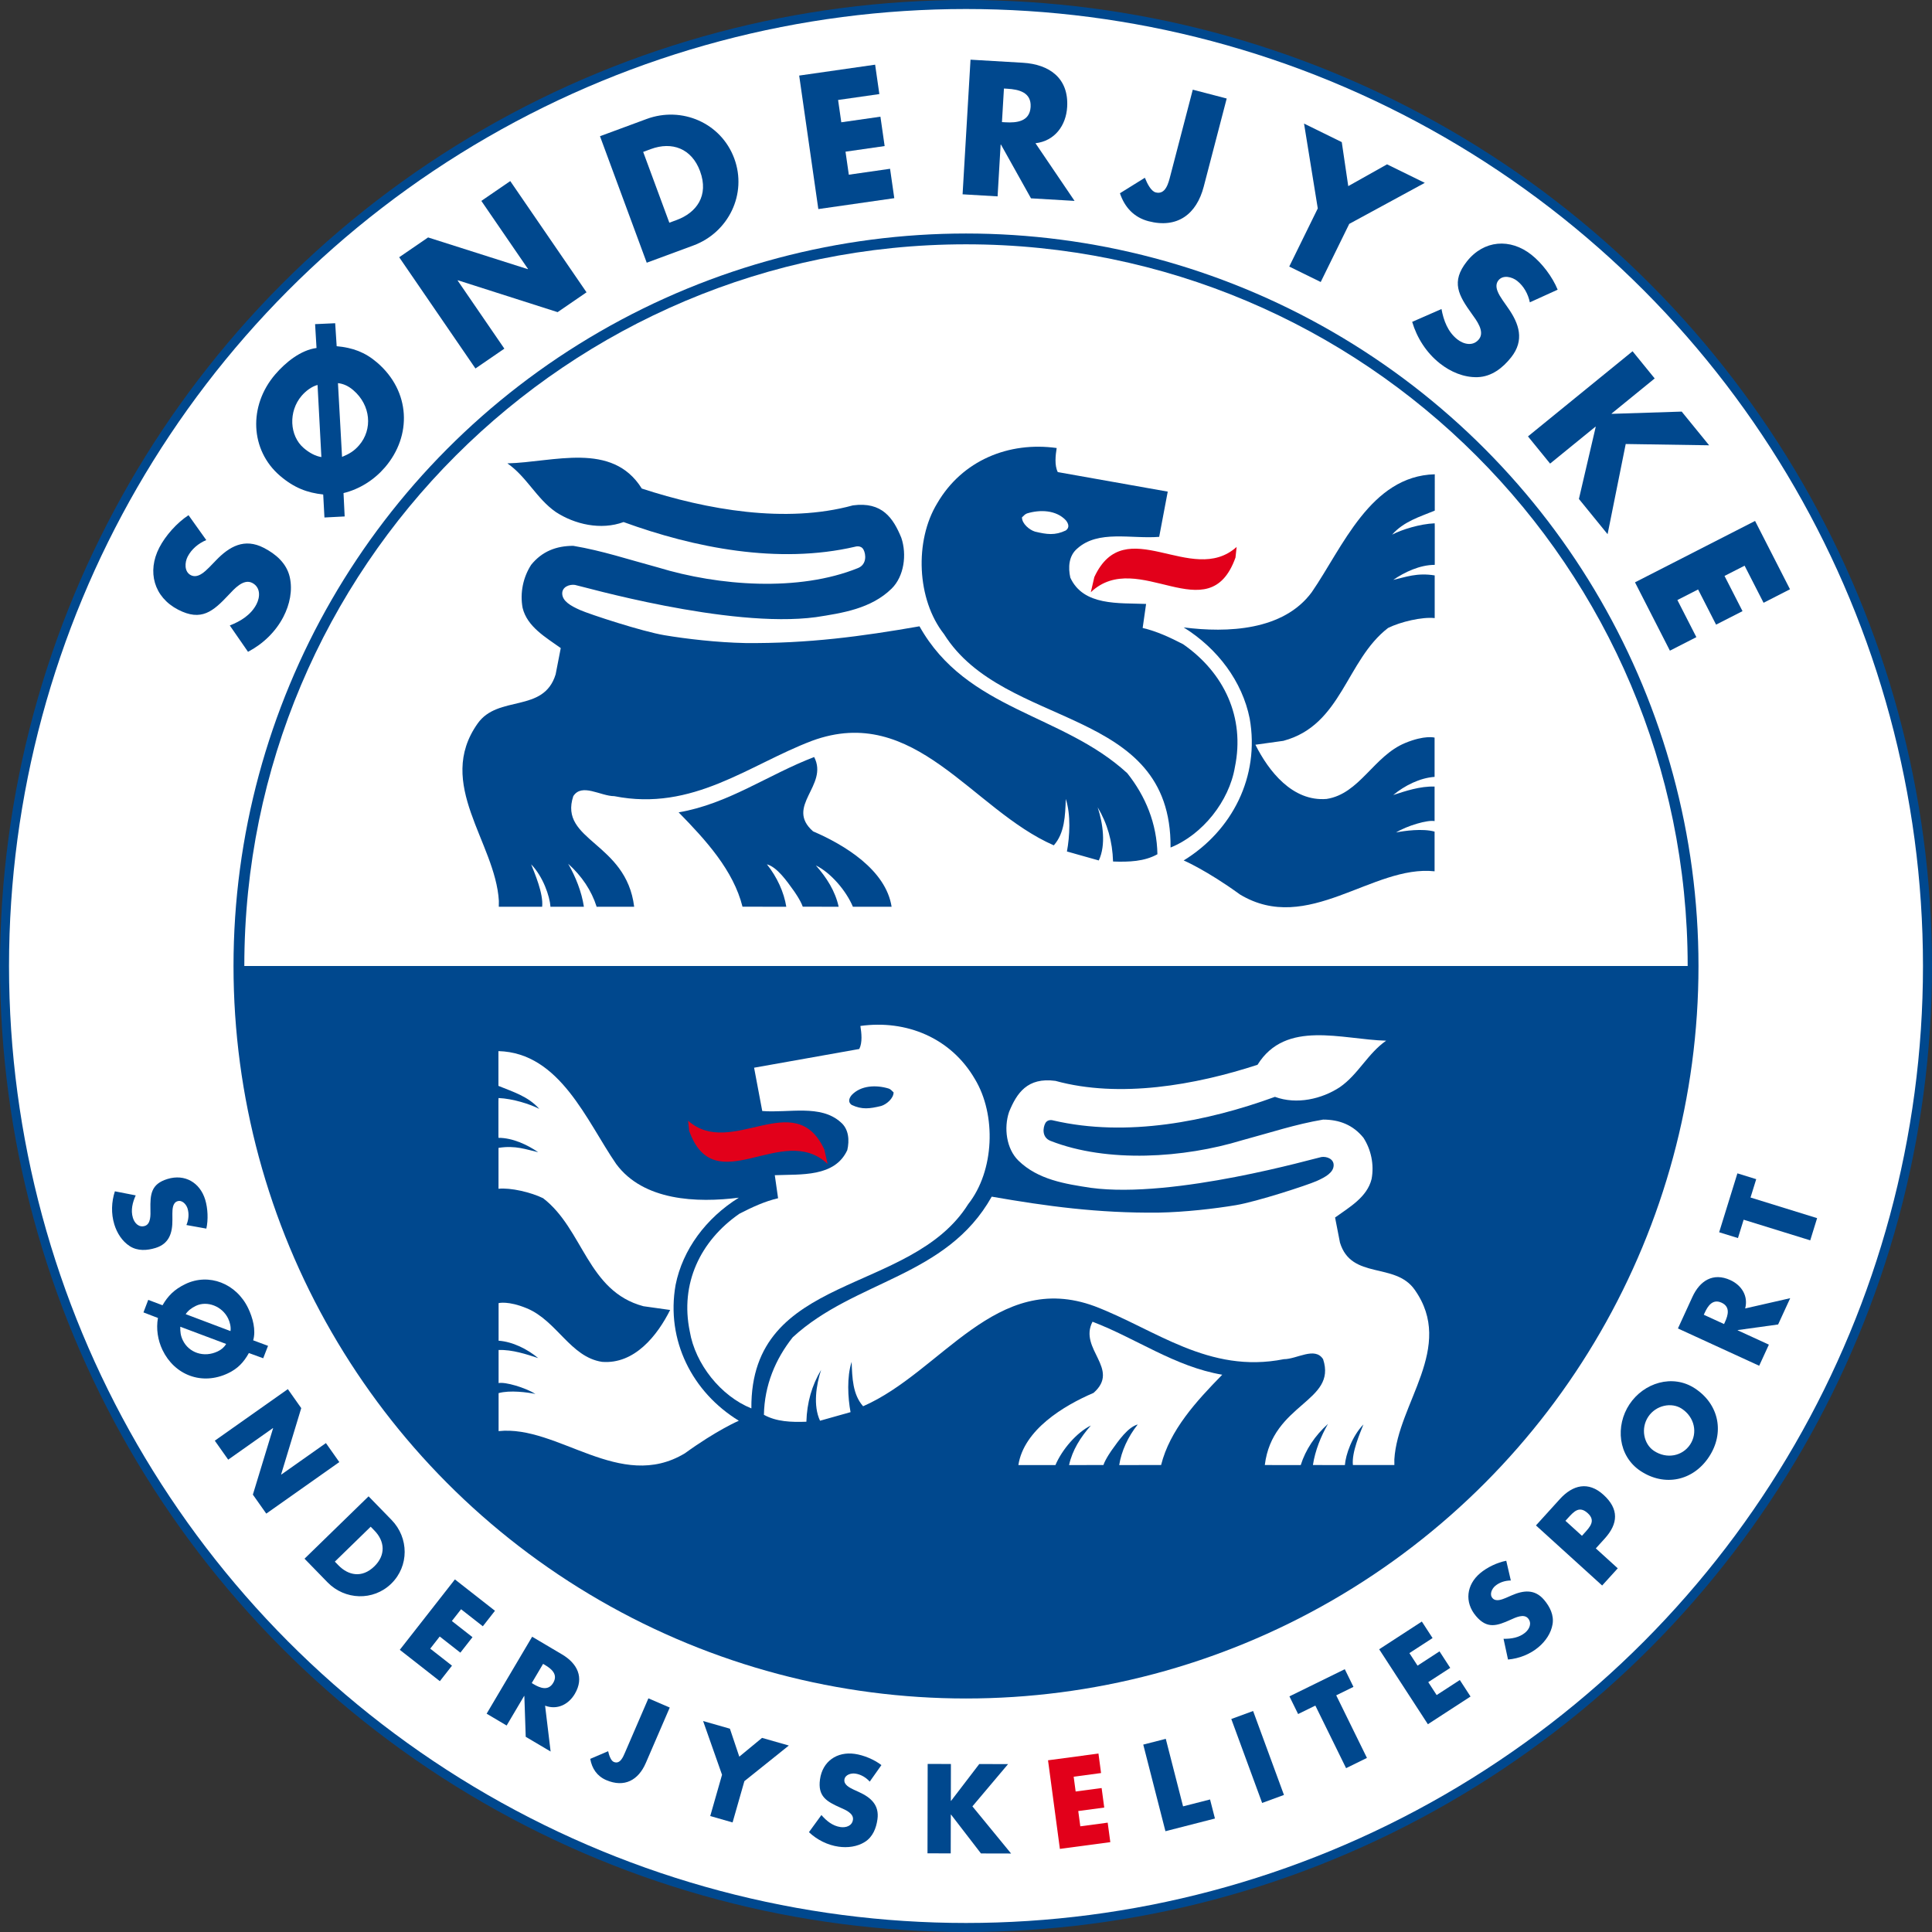
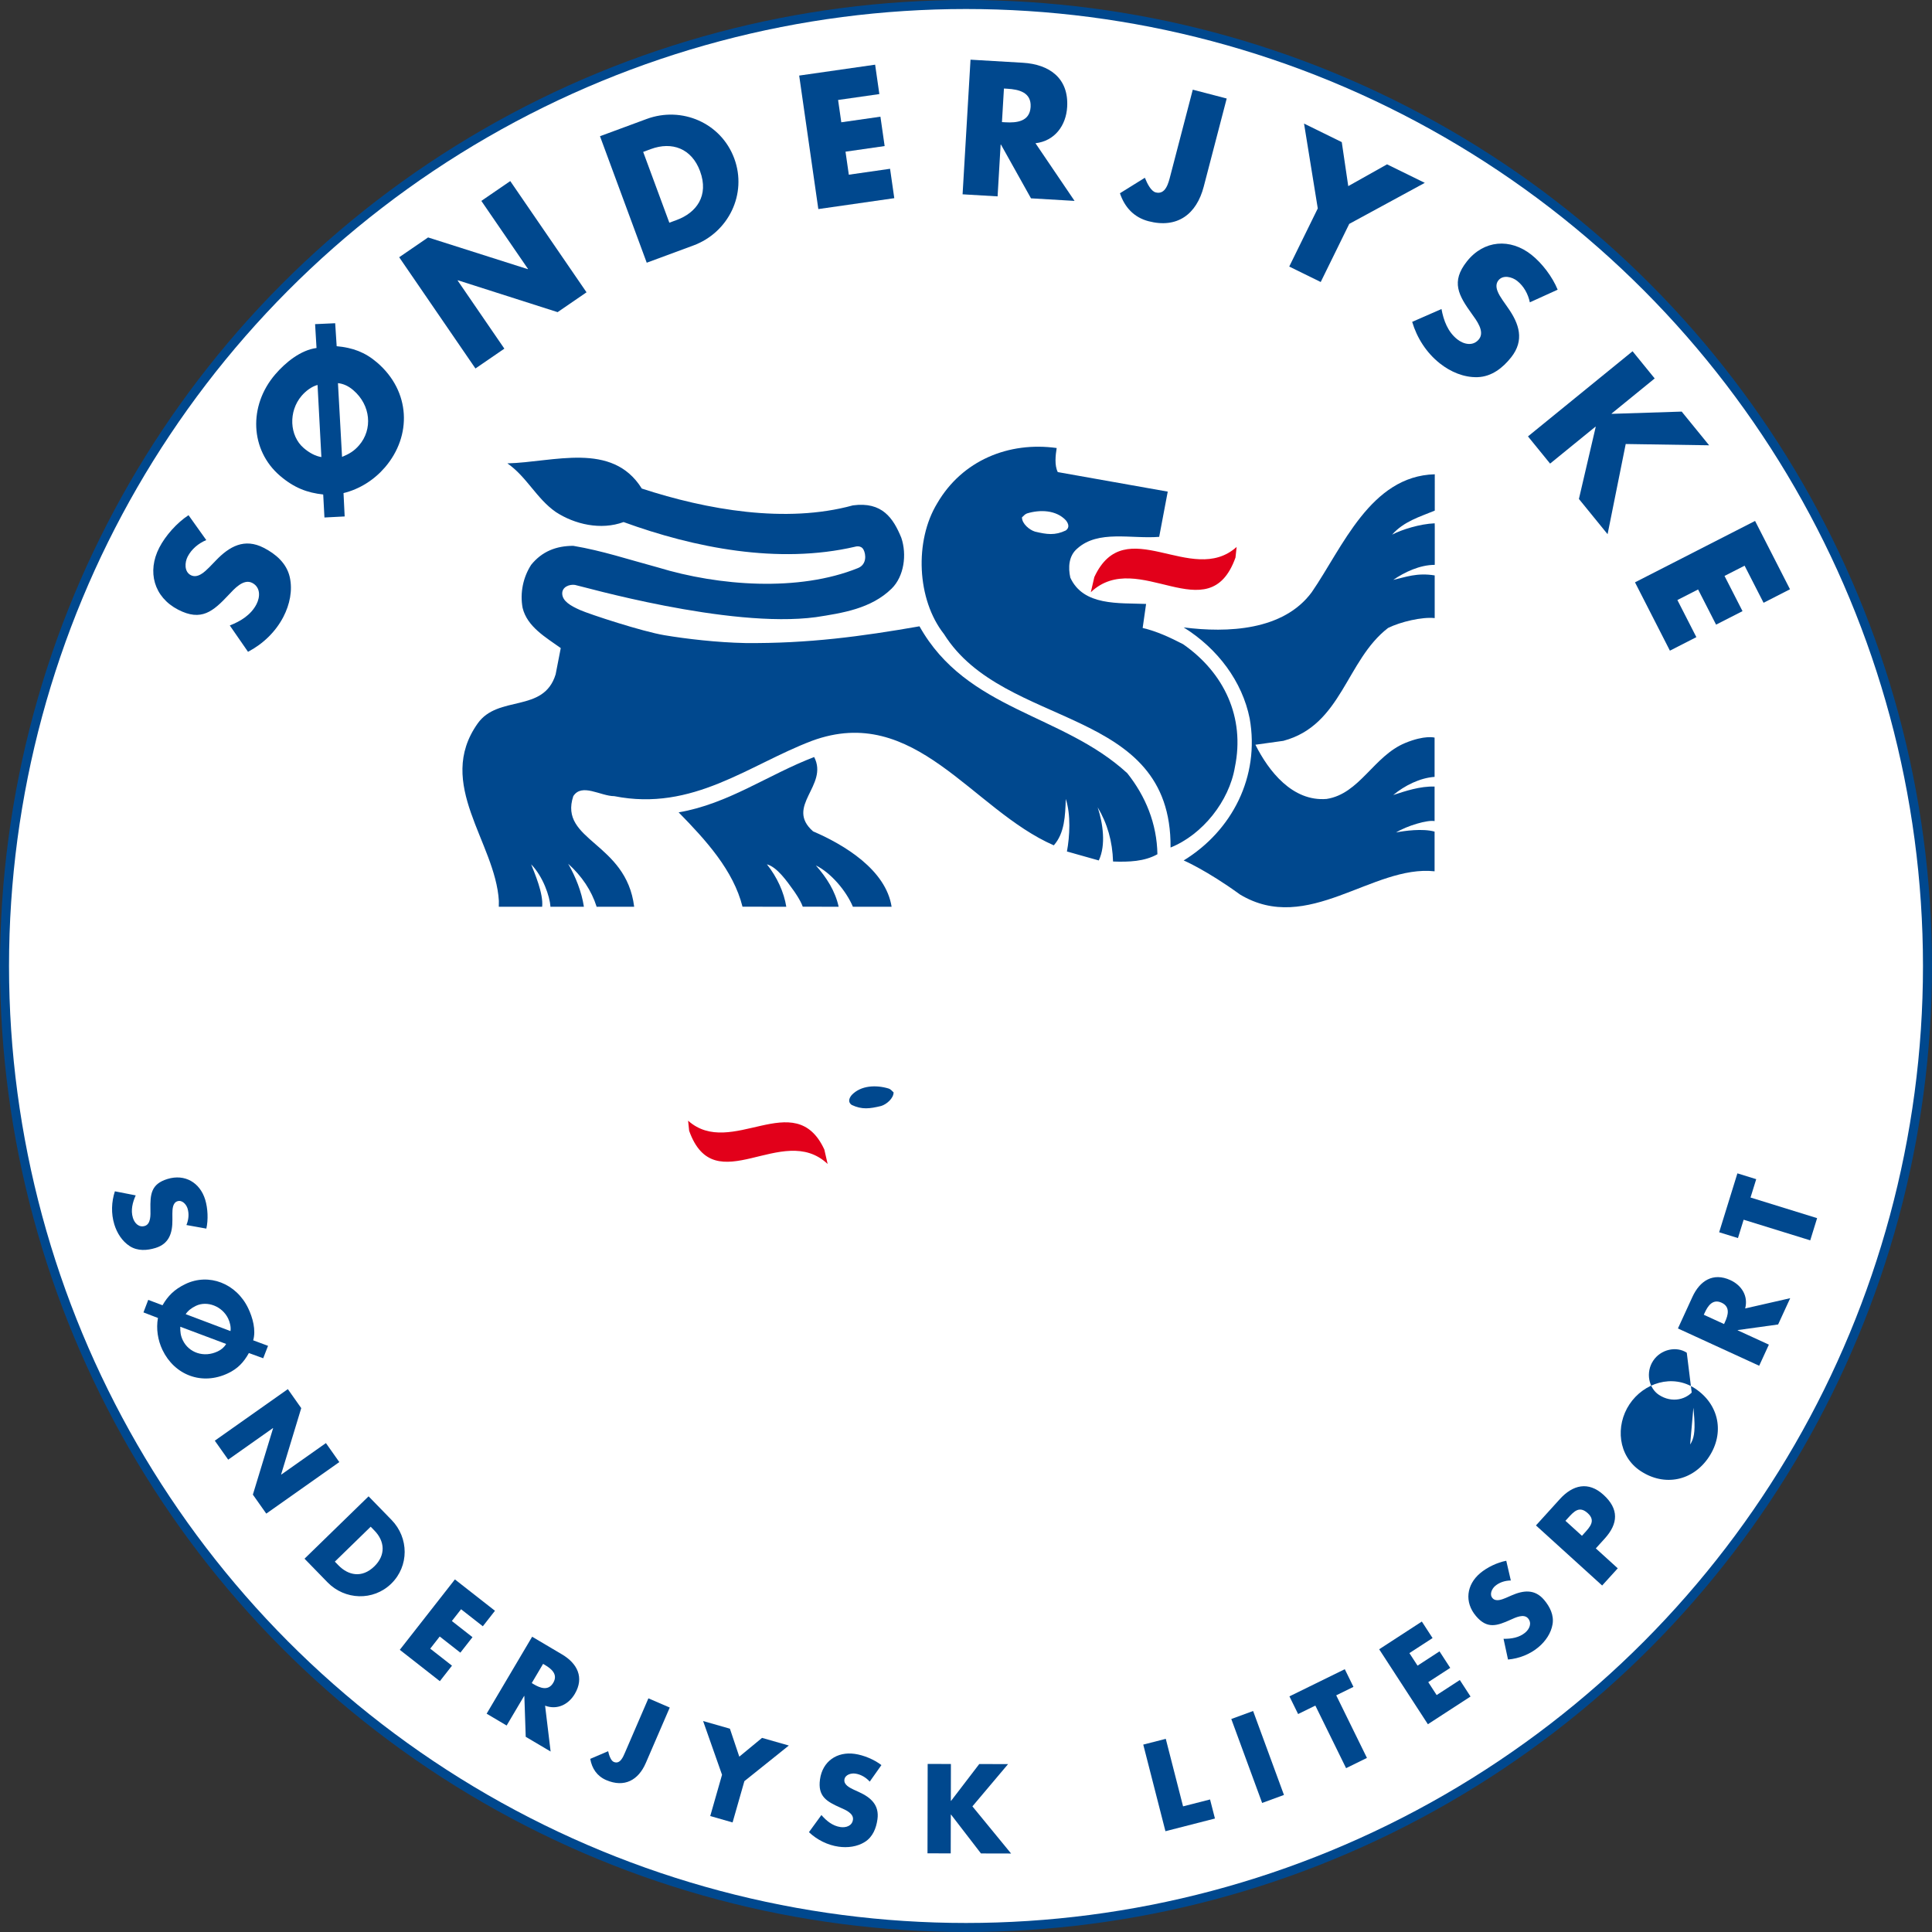
<svg xmlns="http://www.w3.org/2000/svg" version="1.0" id="Ebene_1" x="0px" y="0px" width="566.93px" height="566.929px" viewBox="0 0 566.93 566.929" enable-background="new 0 0 566.93 566.929" xml:space="preserve">
  <rect x="0" y="0" width="566.93" height="566.929" fill="#333333" stroke="none" />
  <circle fill="#00488E" cx="283.465" cy="283.465" r="283.465" />
  <circle fill="#FFFFFF" cx="283.465" cy="283.464" r="280.818" />
-   <circle fill="#00488E" cx="283.465" cy="283.465" r="214.943" />
  <path fill="#FFFFFF" d="M283.465,71.693c-116.958,0-211.771,94.813-211.771,211.771h423.542  C495.235,166.506,400.424,71.693,283.465,71.693z" />
  <path fill="#00488E" d="M269.817,183.785c-16.871,2.945-32.578,5.085-51.123,4.912c-8.19-0.165-17.269-1.214-23.729-2.3  c-6.459-1.074-21.869-6.115-24.729-7.384c-2.868-1.264-5.119-2.619-5.254-4.718c-0.123-2.105,2.182-2.902,3.745-2.653  c1.582,0.25,45.123,12.889,70.684,9.455c7.81-1.205,16.209-2.479,22.225-8.369c3.676-3.614,4.511-9.998,2.848-14.92  c-2.354-5.744-5.599-10.665-14.206-9.511c-19.674,5.401-42.895,1.291-61.948-4.935c-8.693-13.935-25.903-7.719-39.442-7.391  c5.688,3.947,8.54,10.336,14.207,14.273c5.515,3.612,13.209,5.409,19.888,2.95c20.724,7.549,45.407,12.476,67.962,7.231  c0,0,1.672-0.548,2.438,0.851c0.741,1.358,1.011,4.354-1.603,5.414c-17.417,7.052-40.942,5.241-58.652-0.164  c-8.953-2.414-16.334-4.907-24.9-6.356c-5.01,0-9.193,1.644-12.363,5.569c-2.336,3.609-3.335,8.206-2.513,12.626  c1.339,5.572,6.853,8.683,11.196,11.808l-1.5,7.704c-3.504,11.481-16.885,5.902-22.893,14.437  c-12.53,17.707,5.228,34.846,6.233,52.055l-0.02,1.711h12.721c0.414-3.881-2.215-9.833-3.226-12.452  c3.505,3.619,5.448,9.331,5.675,12.457l9.803-0.005c-0.669-4.444-2.45-8.833-4.616-12.615c4.011,3.612,6.854,7.862,8.359,12.62  l11.009-0.005c-2.324-18.979-22.205-19.344-17.866-32.456c2.509-3.932,8.023,0,12.031,0c23.062,4.587,39.437-9.183,57.991-16.23  c30.234-11.151,46.927,20.166,70.981,30.662c3.194-3.599,3.346-8.699,3.518-13.611c1.505,4.584,1.165,10.983,0.337,15.417  l9.349,2.628c2.169-4.594,1.179-10.998-0.323-15.582c2.842,4.757,4.333,9.993,4.508,15.895c4.674,0.164,9.191,0,13.017-2.135  c-0.152-9.003-3.488-17.044-8.838-23.773C311.744,209.36,283.68,208.538,269.817,183.785z" />
  <path fill="#00488E" d="M421.024,139.175c-18.883,0.494-27.064,21.484-36.1,34.597c-8.34,11.312-24.731,11.968-37.582,10.336  c10.016,6.231,17.203,15.905,19.365,26.723c3.029,17.06-5.172,32.965-19.365,41.659c0,0,6.735,2.881,16.526,9.993  c19.9,11.978,38.893-8.769,57.1-6.808v-11.645c-3.505-0.98-8.854-0.239-11.303,0.25c3.181-1.967,9.293-3.757,11.303-3.335v-10.131  c-4.178-0.16-8.633,1.328-12.138,2.481c3.34-2.78,7.86-5.041,12.138-5.325v-11.526c0,0-2.871-0.8-8.633,1.583  c-9.234,3.813-13.366,14.935-23.056,16.418c-10.028,0.822-17.035-8.201-20.89-15.91l8.194-1.14  c17.204-4.587,18.375-23.623,30.734-33.124c3.67-1.815,9.999-3.298,13.683-2.896V168.85c-5.228-0.851-8.501,0.499-12.171,1.313  c3.34-2.289,7.841-4.409,12.184-4.409l0.01-0.667v-10.495l-0.022-1.031c-4.347,0.175-9.673,1.846-12.505,3.325  c3.505-3.937,8.178-5.241,12.527-7.052V139.175z" />
  <path fill="#00488E" d="M362.371,225.1c3.017-14.597-3.175-27.714-15.21-36.069c-3.842-1.982-7.68-3.782-11.857-4.759l1.007-7.051  c-8.029-0.333-18.382,0.652-22.233-7.709c-0.663-2.946-0.502-6.394,2.02-8.529c6.171-5.574,15.87-2.787,24.055-3.449l2.512-13.271  l-32.266-5.734c-1-1.97-0.67-4.917-0.323-7.061c-14.029-1.957-27.725,3.607-35.068,16.238c-6.688,10.988-6.014,28.197,2.006,38.368  c17.69,28.202,66.816,20.827,66.479,62.625C352.86,244.942,360.698,235.103,362.371,225.1z" />
  <path fill="#FFFFFF" d="M312.747,155.663c-3.188,1.508-5.515,1.17-9.022,0.338c-1.67-0.503-3.838-2.338-3.838-4.179  c0.491-0.499,0.989-1,1.494-1.165c3.845-1.17,8.531-1.005,11.366,2C313.575,153.663,313.912,154.832,312.747,155.663z" />
  <path fill="#E2001A" d="M321.116,169.349c-0.337,1.477-0.673,2.945-1.02,4.424c13.874-13.113,34.605,11.81,42.449-10.167  l0.334-3.111C349.688,172.294,330.146,149.835,321.116,169.349z" />
  <path fill="#00488E" d="M238.585,243.952c-8.364-7.381,4.671-13.437,0.322-21.807c-13.362,5.09-25.228,13.77-39.767,16.233  c8.024,8.196,16.067,17.019,18.739,27.683l12.85,0.025c-0.671-4.254-2.685-8.688-5.687-12.457c3.002,0.817,5.848,4.922,7.842,7.699  c0,0,1.996,2.752,2.677,4.732l10.537,0.025c-1.002-4.587-3.507-8.524-6.688-12.133c4.35,2.13,8.868,7.376,10.866,12.133h11.358  C259.961,255.263,247.77,247.897,238.585,243.952z" />
-   <path fill="#FFFFFF" d="M415.117,378.451c-5.745-8.178-18.557-2.831-21.912-13.815l-1.439-7.37  c4.165-2.991,9.436-5.977,10.719-11.311c0.789-4.236-0.161-8.63-2.396-12.089c-3.046-3.757-7.043-5.329-11.838-5.329  c-8.201,1.388-15.27,3.781-23.837,6.085c-16.956,5.177-39.403,6.724-56.148,0.16c-2.601-1.024-2.231-3.886-1.524-5.182  c0.732-1.343,2.326-0.814,2.326-0.814c21.6,5.021,45.222,0.299,65.053-6.923c6.398,2.354,13.762,0.628,19.031-2.831  c5.439-3.762,8.168-9.874,13.61-13.651c-12.967-0.323-29.438-6.275-37.754,7.072c-18.24,5.957-40.477,9.893-59.297,4.723  c-8.247-1.11-11.353,3.603-13.604,9.097c-1.597,4.718-0.795,10.828,2.727,14.287c5.759,5.638,13.798,6.862,21.272,8.002  c24.478,3.301,66.145-8.808,67.659-9.042c1.502-0.234,3.706,0.533,3.581,2.538c-0.119,2.006-2.28,3.31-5.02,4.52  c-2.736,1.214-17.491,6.031-23.679,7.07c-6.188,1.031-14.874,2.041-22.718,2.189c-17.748,0.175-32.784-1.876-48.918-4.688  c-13.278,23.679-40.143,24.471-58.377,41.255c-5.125,6.44-8.313,14.133-8.468,22.763c3.658,2.029,7.989,2.189,12.459,2.029  c0.169-5.638,1.603-10.659,4.32-15.212c-1.438,4.39-2.392,10.515-0.313,14.92l8.952-2.52c-0.795-4.244-1.121-10.365,0.323-14.76  c0.158,4.703,0.31,9.591,3.364,13.029c23.036-10.048,39.02-40.011,67.938-29.352c17.768,6.754,33.443,19.931,55.521,15.542  c3.835,0,9.115-3.768,11.518,0c4.146,12.551-14.874,12.903-17.104,31.063l10.541,0.01c1.438-4.537,4.161-8.623,7.992-12.077  c-2.068,3.617-3.771,7.823-4.415,12.067l9.382,0.01c0.225-2.995,2.076-8.46,5.442-11.918c-0.977,2.503-3.495,8.195-3.089,11.908  h12.167l-0.006-1.632C410.121,411.802,427.123,395.385,415.117,378.451z" />
  <path fill="#FFFFFF" d="M198.252,377.022c2.069-10.346,8.944-19.603,18.549-25.569c-12.307,1.563-27.995,0.94-35.989-9.893  c-8.644-12.552-16.472-32.646-34.553-33.118v10.2c4.159,1.737,8.637,2.981,11.995,6.754c-2.71-1.404-7.811-3.021-11.968-3.185  l-0.027,0.985v10.052l0.007,0.637c4.162,0,8.47,2.026,11.669,4.222c-3.514-0.782-6.654-2.071-11.653-1.27v11.998  c3.524-0.383,9.581,1.039,13.095,2.777c11.834,9.097,12.96,27.3,29.43,31.689l7.837,1.101c-3.682,7.374-10.395,16.004-19.997,15.222  c-9.278-1.412-13.234-12.062-22.071-15.72c-5.513-2.274-8.268-1.514-8.268-1.514v11.032c4.099,0.279,8.429,2.444,11.628,5.103  c-3.36-1.101-7.627-2.533-11.628-2.38v9.709c1.926-0.407,7.785,1.304,10.819,3.189c-2.337-0.472-7.463-1.178-10.819-0.242v11.151  c17.431-1.881,35.616,17.98,54.664,6.51c9.379-6.799,15.83-9.56,15.83-9.56C203.202,408.583,195.354,393.354,198.252,377.022z" />
  <path fill="#FFFFFF" d="M284.121,353.333c7.68-9.729,8.32-26.206,1.928-36.726c-7.039-12.094-20.146-17.423-33.575-15.547  c0.326,2.051,0.642,4.877-0.327,6.759l-30.865,5.493l2.393,12.705c7.837,0.632,17.119-2.026,23.032,3.304  c2.408,2.036,2.569,5.336,1.926,8.163c-3.682,8.001-13.594,7.056-21.277,7.369l0.966,6.759c-3.998,0.936-7.684,2.661-11.36,4.552  c-11.513,7.993-17.446,20.544-14.557,34.519c1.607,9.583,9.106,18.994,18.078,22.598  C220.156,373.27,267.185,380.322,284.121,353.333z" />
  <path fill="#00488E" d="M249.909,321.345c2.717-2.881,7.197-3.036,10.878-1.916c0.491,0.153,0.954,0.647,1.431,1.124  c0,1.752-2.072,3.52-3.674,3.996c-3.352,0.802-5.594,1.116-8.635-0.323C248.791,323.431,249.114,322.305,249.909,321.345z" />
  <path fill="#E2001A" d="M242.863,341.56c-0.326-1.414-0.645-2.821-0.968-4.235c-8.631-18.683-27.351,2.821-39.98-8.475l0.314,2.981  C209.743,352.862,229.588,329.008,242.863,341.56z" />
  <path fill="#FFFFFF" d="M320.896,408.731c-8.789,3.768-20.455,10.82-22.062,21.186h10.877c1.917-4.537,6.23-9.568,10.396-11.614  c-3.043,3.453-5.429,7.215-6.399,11.614l10.082-0.02c0.657-1.901,2.558-4.518,2.558-4.518c1.918-2.684,4.646-6.604,7.515-7.381  c-2.868,3.599-4.802,7.843-5.441,11.918l12.293-0.02c2.563-10.218,10.263-18.657,17.945-26.495  c-13.92-2.363-25.282-10.685-38.07-15.551C316.424,395.868,328.911,401.666,320.896,408.731z" />
  <path fill="#00488E" d="M50.591,357.927l-0.01-1.816c0.021-1.244,0.049-3.18,1.514-3.627c1.396-0.424,2.584,0.96,2.948,2.158  c0.488,1.594,0.292,3.33-0.343,4.833l5.852,1.05c0.583-2.612,0.436-5.952-0.336-8.485c-1.532-5.021-5.968-7.633-11.06-6.08  c-4.857,1.481-5.1,4.503-5.015,8.951c0.027,1.523,0.176,4.275-1.654,4.833c-1.763,0.543-3.028-0.856-3.493-2.389  c-0.681-2.229-0.104-4.514,0.828-6.579l-6.111-1.194c-1.015,3.11-1.137,6.529-0.171,9.693c0.771,2.528,2.272,4.942,4.537,6.401  c2.306,1.477,5.053,1.293,7.547,0.531C49.683,364.968,50.627,361.734,50.591,357.927z" />
  <path fill="#00488E" d="M73.031,397.038l4.205,1.532l1.416-3.647l-4.359-1.617c0.877-3.002-0.15-6.673-1.459-9.405  c-3.501-7.311-11.538-10.406-18.412-7.117c-3.326,1.592-5.196,3.569-6.736,6.235l-4.189-1.582l-1.401,3.678l4.251,1.632  c-0.565,3.165-0.048,6.505,1.333,9.391c3.502,7.31,11.524,10.531,19.275,6.818C69.746,401.622,71.521,399.765,73.031,397.038z   M57.488,383.188c3.294-1.582,7.732,0.114,9.461,3.723c0.509,1.064,0.876,2.474,0.684,3.682l-13.144-4.965  C55.112,384.67,56.138,383.835,57.488,383.188z M63.889,396.554c-4.049,1.937-8.488,0.399-10.246-3.274  c-0.661-1.378-0.769-2.483-0.743-3.962l13.455,5.052C65.808,395.327,64.987,396.028,63.889,396.554z" />
  <polygon fill="#00488E" points="95.638,423.461 82.533,432.708 82.493,432.654 88.397,413.202 84.465,407.627 63.03,422.755   66.963,428.325 80.095,419.057 80.135,419.114 74.202,438.586 78.136,444.16 99.569,429.036 " />
  <path fill="#00488E" d="M114.903,446.016l-6.747-6.929l-18.796,18.3l6.747,6.932c5.073,5.211,13.412,5.545,18.696,0.397  C120.087,459.567,120.001,451.25,114.903,446.016z M109.852,459.631c-3.665,3.569-7.688,2.628-10.529-0.289l-1.066-1.094  l10.52-10.247l1.115,1.15C112.949,452.292,113.216,456.358,109.852,459.631z" />
  <polygon fill="#00488E" points="141.682,477.217 145.243,472.67 133.489,463.467 117.318,484.125 129.069,493.328 132.632,488.778   126.248,483.782 129.034,480.219 135.09,484.961 138.65,480.414 132.597,475.675 135.299,472.221 " />
  <path fill="#00488E" d="M164.929,485.475l-8.774-5.191l-13.356,22.583l5.87,3.475l5.137-8.689l0.06,0.04l0.403,11.958l7.306,4.32  l-1.622-13.452c3.542,1.328,6.871-0.338,8.714-3.453C171.517,492.242,169.39,488.117,164.929,485.475z M162.342,493.809  c-1.451,2.454-3.82,1.543-5.739,0.409l-0.566-0.338l3.33-5.629l0.569,0.334C161.851,489.718,163.796,491.352,162.342,493.809z" />
  <path fill="#00488E" d="M183.415,514.244c-0.578,1.338-1.466,3.567-3.318,2.772c-0.831-0.358-1.354-1.876-1.642-3.136l-5.251,2.244  c0.487,2.822,1.981,5.061,4.666,6.221c5.334,2.304,9.448,0.06,11.641-5.016l7.022-16.259l-6.263-2.707L183.415,514.244z" />
  <polygon fill="#00488E" points="216.94,515.478 214.185,507.27 206.322,505.026 211.875,520.797 208.413,532.905 214.971,534.781   218.431,522.668 231.48,512.212 223.617,509.968 " />
  <path fill="#00488E" d="M250.982,520.45c1.655,0.232,3.143,1.144,4.234,2.353l3.429-4.851c-2.122-1.639-5.208-2.918-7.825-3.291  c-5.203-0.735-9.445,2.175-10.193,7.45c-0.713,5.026,1.923,6.524,5.989,8.332c1.388,0.616,3.947,1.646,3.679,3.542  c-0.258,1.827-2.058,2.378-3.643,2.155c-2.308-0.323-4.137-1.812-5.612-3.534l-3.665,5.032c2.388,2.234,5.436,3.792,8.707,4.254  c2.62,0.373,5.443,0.035,7.72-1.402c2.317-1.464,3.312-4.026,3.677-6.608c0.598-4.206-1.936-6.426-5.4-8.008l-1.648-0.756  c-1.12-0.548-2.861-1.395-2.647-2.907C247.986,520.763,249.743,520.27,250.982,520.45z" />
  <polygon fill="#00488E" points="295.808,517.663 287.353,517.643 279.086,528.446 279.017,528.446 279.037,517.628 272.218,517.613   272.166,543.847 278.983,543.858 279.007,532.482 279.079,532.482 287.857,543.879 296.695,543.899 285.346,530.063 " />
-   <polygon fill="#E2001A" points="317.008,535.916 316.407,531.432 324.03,530.411 323.265,524.689 315.642,525.704 315.061,521.361   323.097,520.285 322.334,514.562 307.536,516.542 311.015,542.544 325.813,540.564 325.043,534.841 " />
  <polygon fill="#00488E" points="347.161,530.063 342.089,510.248 335.481,511.939 341.989,537.355 356.517,533.632 355.081,528.039   " />
  <rect x="355.619" y="512.241" transform="matrix(-0.345 -0.939 0.939 -0.345 12.06 1039.714)" fill="#00488E" width="26.235" height="6.817" />
  <polygon fill="#00488E" points="397.161,494.999 394.617,489.814 378.374,497.786 380.922,502.972 385.978,500.489 395,518.852   401.118,515.846 392.103,497.482 " />
  <polygon fill="#00488E" points="421.572,497.403 419.11,493.611 425.556,489.425 422.411,484.579 415.966,488.768 413.576,485.092   420.375,480.676 417.227,475.83 404.709,483.966 419.002,505.962 431.516,497.831 428.371,492.989 " />
  <path fill="#00488E" d="M443.535,468.17l-1.667,0.728c-1.148,0.467-2.94,1.21-3.927,0.035c-0.94-1.116-0.136-2.753,0.821-3.56  c1.274-1.074,2.944-1.577,4.578-1.588l-1.34-5.791c-2.631,0.491-5.644,1.94-7.663,3.648c-4.017,3.387-4.667,8.494-1.234,12.56  c3.273,3.881,6.145,2.916,10.2,1.084c1.39-0.622,3.865-1.846,5.1-0.383c1.188,1.409,0.398,3.121-0.822,4.155  c-1.782,1.498-4.108,1.871-6.379,1.832l1.313,6.087c3.257-0.294,6.451-1.533,8.977-3.663c2.02-1.708,3.649-4.041,4.095-6.694  c0.452-2.701-0.802-5.15-2.481-7.146C450.366,466.23,447.023,466.644,443.535,468.17z" />
  <path fill="#00488E" d="M470.874,451.5c4.003-4.404,4.237-8.699-0.347-12.864c-4.459-4.046-9.01-2.915-12.802,1.26l-7.01,7.729  l19.422,17.631l4.58-5.046l-6.438-5.848L470.874,451.5z M464.982,449.818l-0.771,0.851l-4.845-4.399l0.771-0.85  c1.779-1.957,3.324-3.609,5.772-1.39C468.279,446.18,466.643,447.987,464.982,449.818z" />
-   <path fill="#00488E" d="M497.41,407.448c-6.613-4.385-15.095-1.651-19.263,4.644c-4.169,6.295-3.37,15.169,3.247,19.553  c7.075,4.684,15.428,2.911,20.074-4.11C506.119,420.516,504.489,412.13,497.41,407.448z M495.958,423.885  c-2.247,3.395-6.848,4.354-10.62,1.856c-3.017-1.996-3.931-6.608-1.68-10.003c2.244-3.394,6.848-4.354,9.861-2.354  C497.295,415.882,498.202,420.492,495.958,423.885z" />
+   <path fill="#00488E" d="M497.41,407.448c-6.613-4.385-15.095-1.651-19.263,4.644c-4.169,6.295-3.37,15.169,3.247,19.553  c7.075,4.684,15.428,2.911,20.074-4.11C506.119,420.516,504.489,412.13,497.41,407.448z c-2.247,3.395-6.848,4.354-10.62,1.856c-3.017-1.996-3.931-6.608-1.68-10.003c2.244-3.394,6.848-4.354,9.861-2.354  C497.295,415.882,498.202,420.492,495.958,423.885z" />
  <path fill="#00488E" d="M507.77,375.644c-5.096-2.34-8.98,0.203-11.142,4.916l-4.254,9.267l23.844,10.943l2.845-6.196l-9.171-4.209  l0.029-0.066l11.854-1.642l3.544-7.713l-13.21,3.01C513.06,380.291,511.056,377.151,507.77,375.644z M506.182,387.93l-0.273,0.603  l-5.947-2.728l0.28-0.603c0.925-2.024,2.35-4.125,4.94-2.936C507.779,383.458,507.112,385.91,506.182,387.93z" />
  <polygon fill="#00488E" points="513.677,351.403 515.347,346.019 509.828,344.311 504.473,361.595 509.99,363.301 511.657,357.917   531.2,363.968 533.217,357.454 " />
  <path fill="#00488E" d="M77.427,160.767c-5.688-2.942-10.11-0.441-14.087,3.708l-1.906,1.969c-1.329,1.318-3.401,3.386-5.451,2.326  c-1.957-1.011-1.782-3.756-0.914-5.435c1.155-2.237,3.195-3.902,5.462-4.856l-5.208-7.301c-3.387,2.211-6.746,5.969-8.577,9.513  c-3.636,7.041-1.599,14.531,5.534,18.218c6.81,3.519,10.254,0.511,14.847-4.381c1.575-1.671,4.313-4.807,6.878-3.482  c2.473,1.277,2.364,4.117,1.257,6.262c-1.613,3.126-4.643,4.987-7.829,6.234l5.344,7.725c4.374-2.29,8.105-5.854,10.394-10.284  c1.831-3.546,2.756-7.734,1.846-11.688C84.081,165.261,80.925,162.572,77.427,160.767z" />
  <path fill="#00488E" d="M110.659,106.386c-3.541-3.043-7.178-4.372-11.866-4.796l-0.437-6.741l-5.896,0.267l0.42,7.002  c-4.68,0.612-9.132,4.266-12.104,7.728c-7.969,9.282-7.356,22.259,1.363,29.749c4.223,3.625,8.087,5.008,12.703,5.51l0.362,6.75  l5.934-0.305l-0.337-6.857c4.715-1.139,9.011-3.887,12.16-7.55C120.928,127.864,120.494,114.831,110.659,106.386z M89.117,131.467  c-4.182-3.586-4.54-10.743-0.604-15.325c1.161-1.352,2.88-2.711,4.669-3.181l1.124,21.166  C92.608,133.849,90.827,132.94,89.117,131.467z M105.392,130.644c-1.503,1.755-2.967,2.573-5.021,3.433l-1.199-21.646  c1.651,0.174,3.12,0.88,4.513,2.078C108.821,118.921,109.396,125.985,105.392,130.644z" />
  <polygon fill="#00488E" points="141.246,58.954 154.932,78.91 154.843,78.97 125.619,69.673 117.138,75.487 139.516,108.129   148,102.309 134.286,82.31 134.374,82.25 163.626,91.596 172.112,85.776 149.732,53.136 " />
  <path fill="#00488E" d="M189.749,34.914l-13.687,5.058l13.716,37.12l13.687-5.059c10.29-3.798,15.856-15.088,12-25.527  C211.607,36.074,200.09,31.096,189.749,34.914z M198.576,64.554l-2.165,0.799l-7.677-20.775l2.262-0.836  c6.205-2.292,11.969-0.169,14.424,6.477C208.095,57.457,204.337,62.424,198.576,64.554z" />
  <polygon fill="#00488E" points="249.078,51.264 248.109,44.509 259.592,42.86 258.354,34.24 246.871,35.883 245.932,29.337   258.039,27.603 256.801,18.979 234.514,22.176 240.132,61.351 262.42,58.152 261.183,49.527 " />
  <path fill="#00488E" d="M313.151,31.377c0.495-8.434-5.204-12.5-13.009-12.962l-15.352-0.902l-2.326,39.507l10.273,0.603  l0.891-15.192l0.106,0.009l8.803,15.759l12.783,0.751l-11.467-16.918C309.518,41.366,312.835,36.831,313.151,31.377z   M295.014,35.885l-0.998-0.056l0.581-9.851l0.994,0.06c3.355,0.195,7.093,1.044,6.835,5.342  C302.175,35.675,298.365,36.084,295.014,35.885z" />
  <path fill="#00488E" d="M343.43,51.556c-0.556,2.134-1.367,5.664-4.313,4.902c-1.318-0.349-2.444-2.481-3.163-4.297l-7.316,4.546  c1.372,4.101,4.116,7.092,8.384,8.206c8.484,2.208,14.098-2.075,16.203-10.148l6.741-25.856l-9.955-2.594L343.43,51.556z" />
  <polygon fill="#00488E" points="407.018,48.223 395.634,54.618 393.731,41.702 382.662,36.264 386.69,61.161 378.317,78.218   387.553,82.754 395.924,65.699 418.093,53.658 " />
  <path fill="#00488E" d="M445.205,82.428c1.972,1.562,3.211,3.882,3.714,6.289l8.165-3.71c-1.519-3.75-4.565-7.766-7.689-10.243  c-6.211-4.92-13.956-4.356-18.944,1.939c-4.754,6.003-2.469,9.96,1.455,15.412c1.337,1.861,3.881,5.153,2.094,7.415  c-1.728,2.181-4.496,1.53-6.386,0.031c-2.761-2.186-4.003-5.511-4.621-8.881l-8.601,3.767c1.406,4.727,4.191,9.075,8.101,12.172  c3.123,2.478,7.061,4.191,11.113,4.053c4.133-0.144,7.382-2.727,9.827-5.814c3.977-5.015,2.373-9.833-0.936-14.533l-1.569-2.248  c-1.043-1.561-2.668-3.985-1.239-5.798C441.065,80.551,443.722,81.254,445.205,82.428z" />
  <polygon fill="#00488E" points="493.475,120.779 472.964,121.438 472.899,121.358 485.553,111.053 479.063,103.072 448.371,128.06   454.864,136.04 468.178,125.201 468.245,125.281 463.319,146.416 471.733,156.757 477.053,130.291 501.53,130.668 " />
  <polygon fill="#00488E" points="515.012,152.866 479.775,170.881 490.022,190.934 497.784,186.964 492.217,176.073 498.293,172.973   503.571,183.296 511.328,179.334 506.047,169.004 511.938,165.996 517.505,176.883 525.26,172.916 " />
</svg>